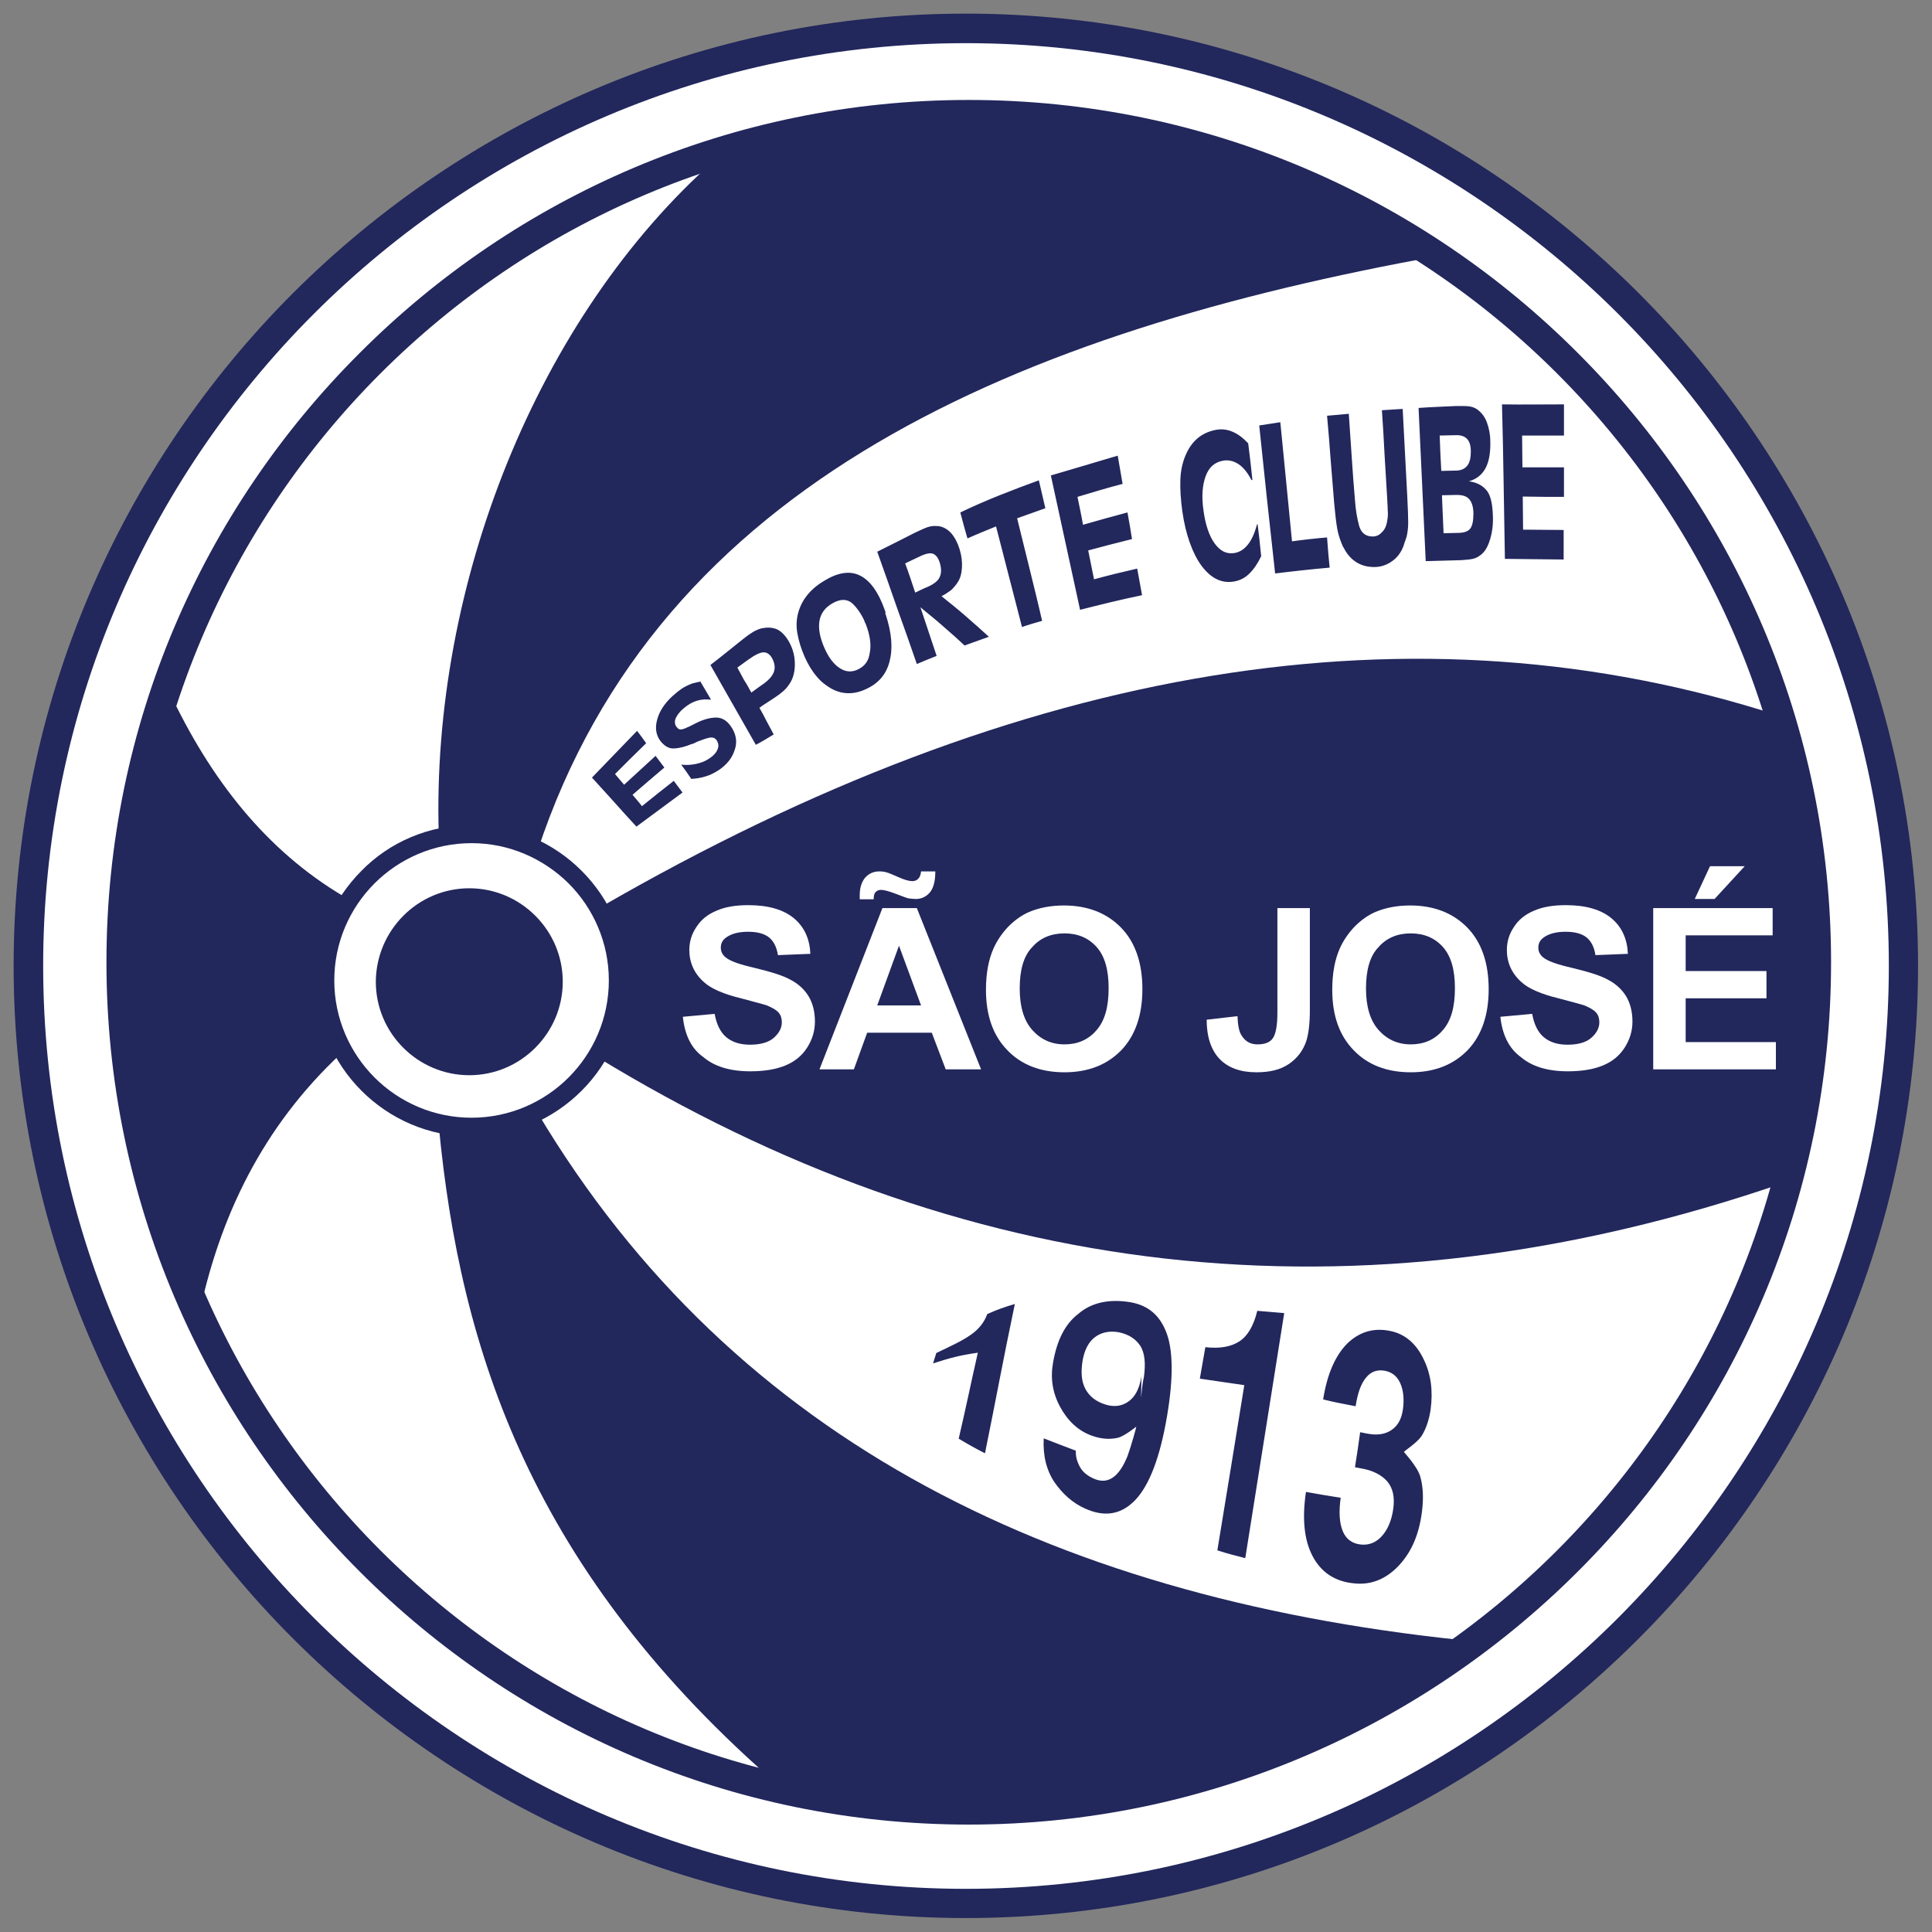
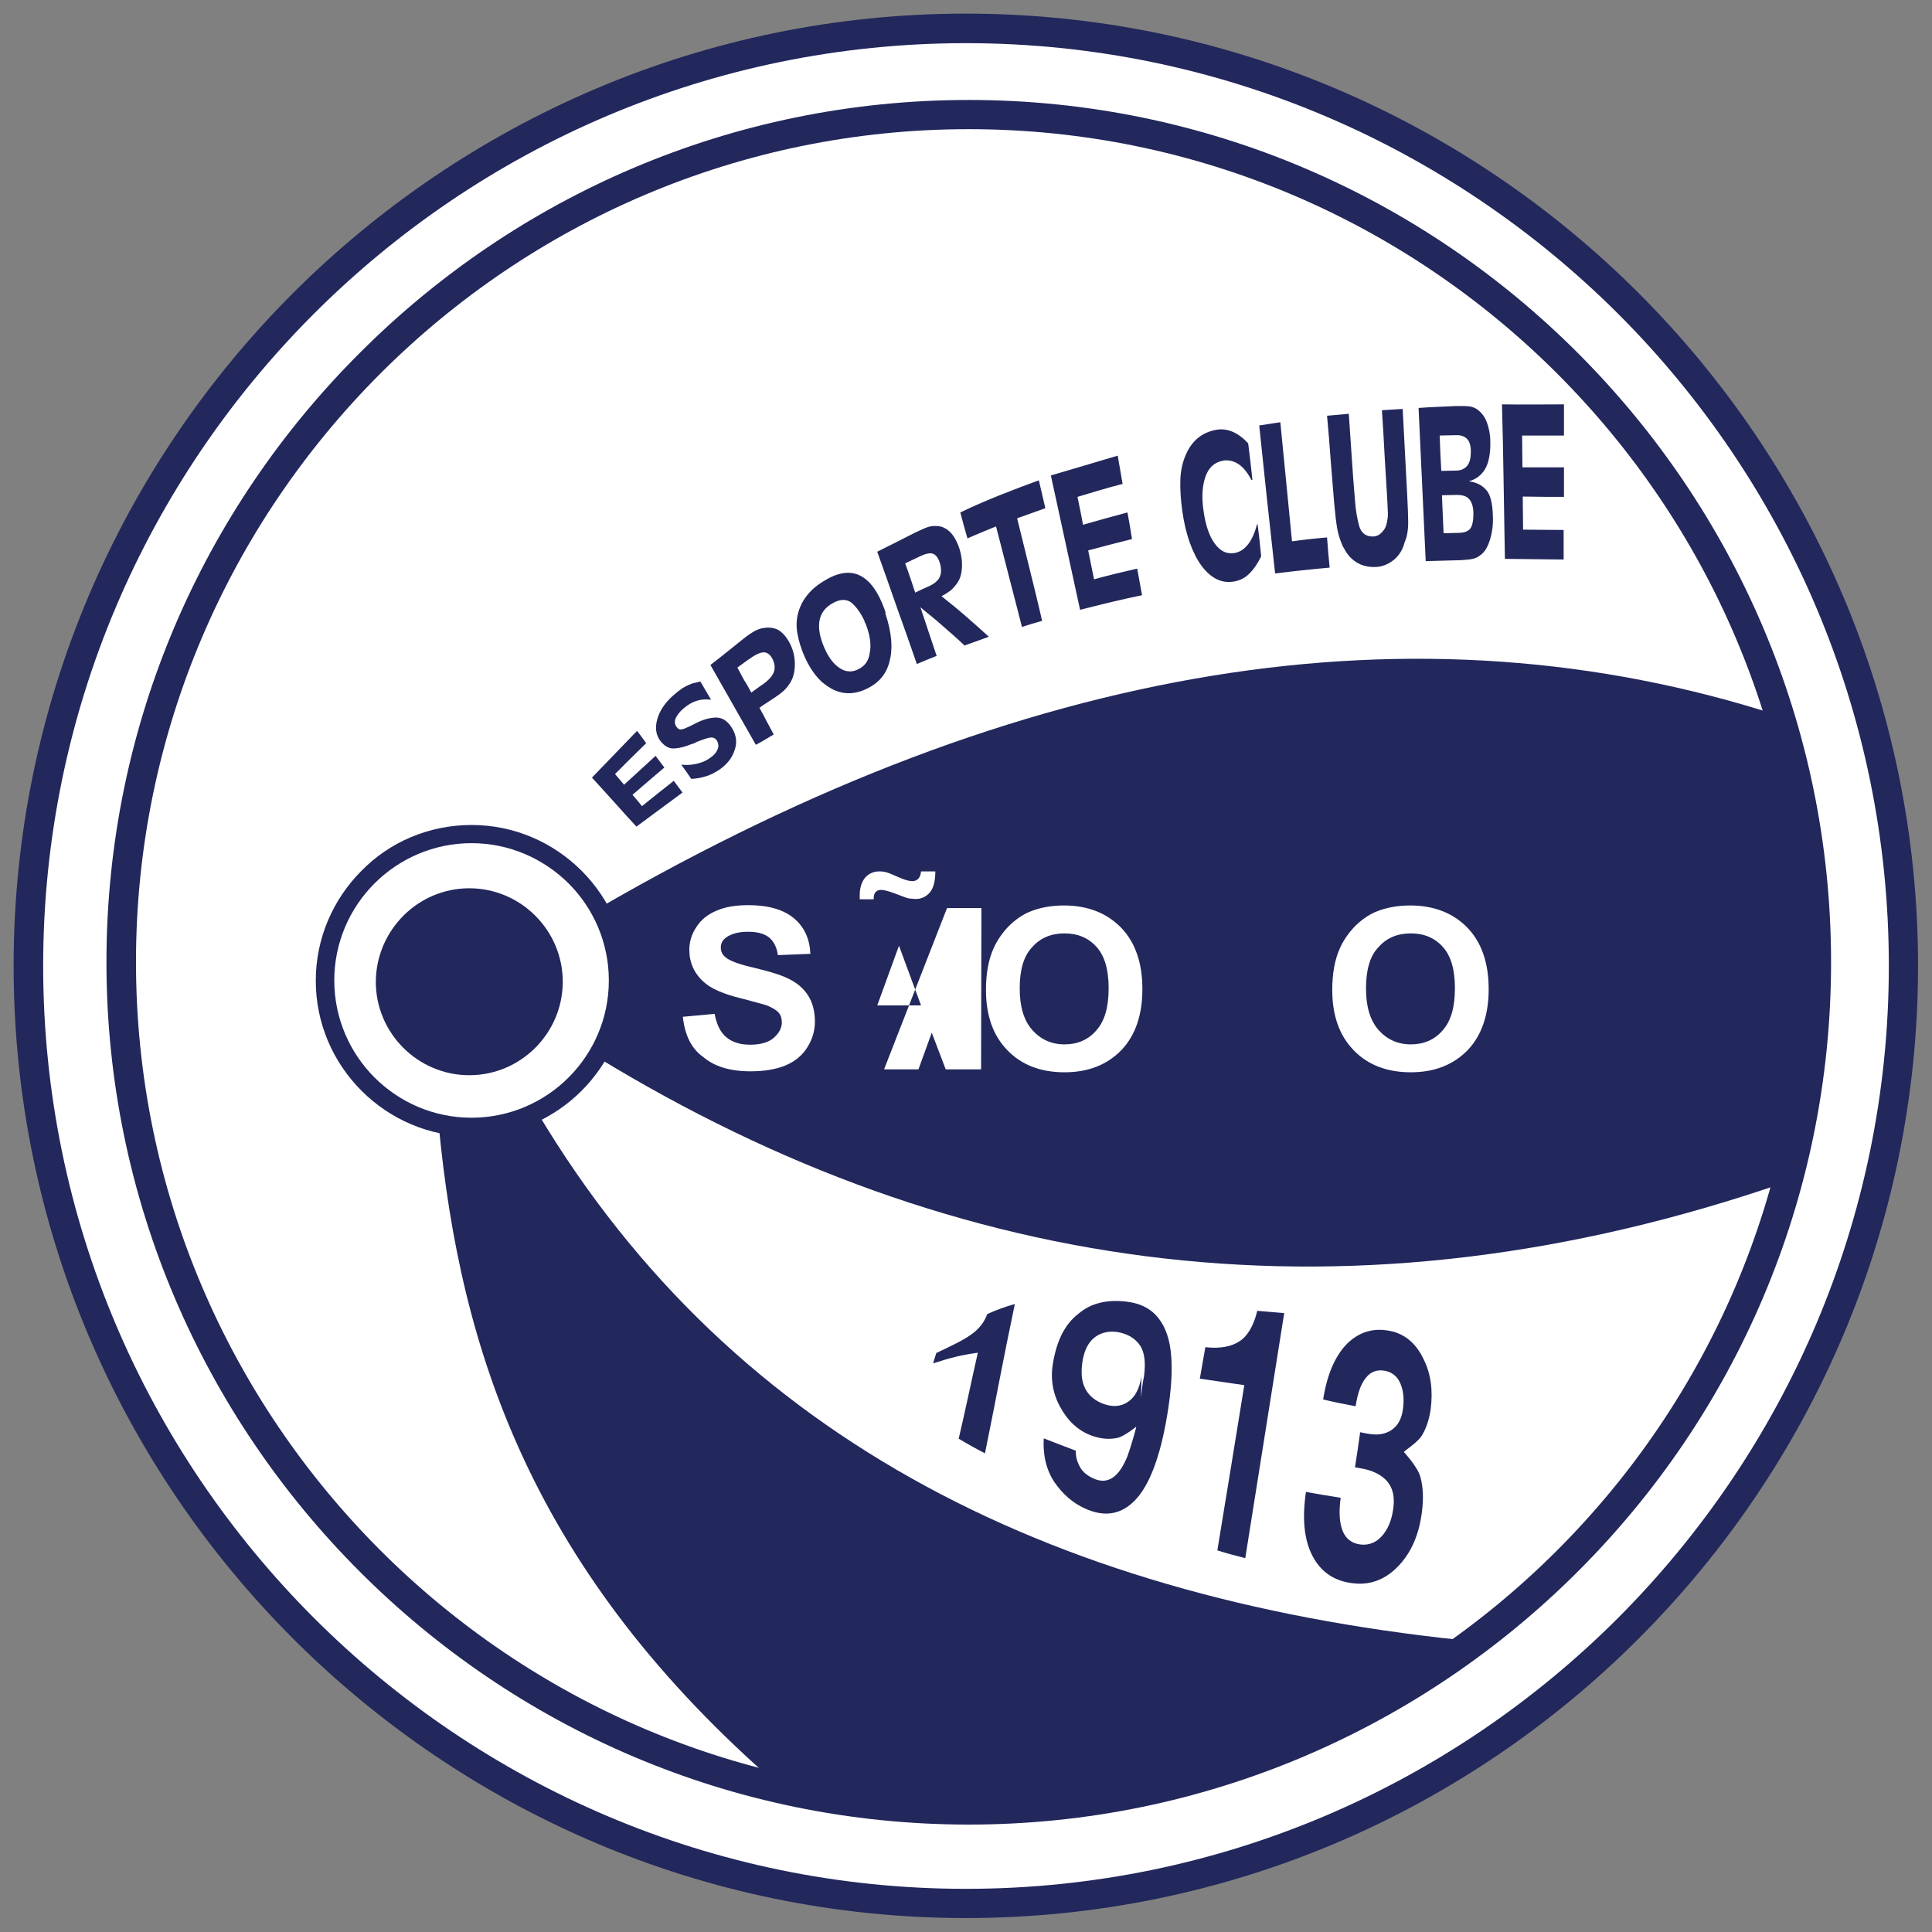
<svg xmlns="http://www.w3.org/2000/svg" version="1.1" id="Layer_1" x="0px" y="0px" viewBox="0 0 595.3 595.3" style="enable-background:new 0 0 595.3 595.3;" xml:space="preserve">
  <rect x="0" y="0" width="595.3" height="595.3" fill="#808080" stroke="none" />
  <style type="text/css">
	.st0{fill:#22275C;}
	.st1{fill:#FFFFFF;}
	.st2{fill-rule:evenodd;clip-rule:evenodd;fill:#22275C;}
</style>
  <g>
    <path class="st0" d="M297.6,4.2L297.6,4.2c80.8,0,154.2,33,207.3,86.1c53.1,53.1,86.1,126.5,86.1,207.3v0v0   c0,80.8-33,154.2-86.1,207.3C451.8,558.1,378.4,591,297.6,591h0h0c-80.8,0-154.2-33-207.3-86.1C37.2,451.8,4.2,378.4,4.2,297.6v0v0   c0-80.8,33-154.2,86.1-207.3C143.5,37.2,216.8,4.2,297.6,4.2L297.6,4.2L297.6,4.2z" />
    <path class="st1" d="M297.6,13.3L297.6,13.3L297.6,13.3c-78.3,0-149.4,31.9-200.9,83.4c-51.5,51.5-83.4,122.6-83.4,200.9v0v0   c0,78.3,31.9,149.4,83.4,200.9C148.2,550,219.3,582,297.6,582h0h0c78.3,0,149.4-31.9,200.9-83.4C550,447,582,375.9,582,297.6v0v0   c0-78.3-31.9-149.4-83.4-200.9C447,45.2,375.9,13.3,297.6,13.3L297.6,13.3z" />
    <g>
      <path class="st0" d="M298.5,30.8L298.5,30.8c73.2,0,139.6,29.8,187.7,78c48.1,48.1,78,114.6,78,187.7v0v0    c0,73.2-29.8,139.6-78,187.7c-48.1,48.1-114.6,78-187.7,78h0h0c-73.2,0-139.6-29.8-187.7-78c-48.1-48.1-78-114.6-78-187.7v0v0    c0-73.2,29.8-139.6,78-187.7C158.9,60.6,225.3,30.8,298.5,30.8L298.5,30.8L298.5,30.8z M298.5,39.8L298.5,39.8L298.5,39.8    c-70.7,0-134.8,28.8-181.3,75.3c-46.5,46.5-75.3,110.7-75.3,181.3v0v0c0,70.7,28.8,134.8,75.3,181.3    c46.5,46.5,110.7,75.3,181.3,75.3h0h0c70.7,0,134.8-28.8,181.3-75.3c46.5-46.5,75.3-110.7,75.3-181.3v0v0    c0-70.7-28.8-134.8-75.3-181.3C433.3,68.6,369.1,39.8,298.5,39.8L298.5,39.8z" />
    </g>
    <g>
      <path class="st0" d="M145.3,254.2L145.3,254.2c13.2,0,25.2,5.4,33.9,14.1c8.7,8.7,14.1,20.7,14.1,33.9v0v0    c0,13.2-5.4,25.2-14.1,33.9c-8.7,8.7-20.7,14.1-33.9,14.1h0h0c-13.2,0-25.2-5.4-33.9-14.1c-8.7-8.7-14.1-20.7-14.1-33.9v0v0    c0-13.2,5.4-25.2,14.1-33.9C120,259.5,132.1,254.2,145.3,254.2L145.3,254.2L145.3,254.2z M145.3,259.8L145.3,259.8L145.3,259.8    c-11.7,0-22.3,4.8-29.9,12.4c-7.7,7.7-12.4,18.3-12.4,29.9v0v0c0,11.7,4.8,22.3,12.4,29.9c7.7,7.7,18.3,12.4,29.9,12.4h0h0    c11.7,0,22.3-4.8,29.9-12.4c7.7-7.7,12.4-18.3,12.4-29.9v0v0c0-11.7-4.8-22.3-12.4-29.9C167.5,264.6,157,259.8,145.3,259.8    L145.3,259.8z" />
    </g>
    <path class="st2" d="M144.6,273.7c15.8,0,28.8,12.9,28.8,28.8c0,15.8-12.9,28.8-28.8,28.8c-15.8,0-28.8-12.9-28.8-28.8   C115.9,286.6,128.8,273.7,144.6,273.7L144.6,273.7z" />
-     <path class="st2" d="M52,212.8c12.8,27.4,30.1,49.3,53.9,63.4c-8,17.2-8.3,33.4-0.8,48.4c-24.1,22.5-37.6,50.3-44,81.7   C33.4,345,28.8,280.7,52,212.8L52,212.8z" />
    <path class="st2" d="M135.2,346.9c6.6,69.1,28.5,137.6,105.5,203.9c74.3,15.3,146.2,2.3,215.1-44.9   c-128.4-12.3-229.4-61.1-290.2-163.1C156.8,346.9,146.7,348.2,135.2,346.9L135.2,346.9z" />
    <path class="st2" d="M184.9,279.6c130.5-75.5,251.6-95.2,363.2-59.1c13.8,49.2,15.3,97.2,2,143.8c-133.2,46-254.7,29.5-366.3-38.7   C191,310.2,191.3,294.9,184.9,279.6L184.9,279.6z" />
    <g>
      <g>
        <path class="st2" d="M303.5,447.8c3.6-17.7,5.5-28.4,9.2-46c-3.4,1-5.1,1.6-8.5,3.1c-0.9,2.5-2.6,4.7-5.1,6.4     c-2.5,1.8-6,3.4-10.6,5.6c-0.4,1.3-0.6,1.9-1,3.2c5.6-1.8,8.3-2.5,13.8-3.3c-2.4,10.6-3.5,16.2-5.9,26.5     C298.6,445.2,300.2,446.1,303.5,447.8L303.5,447.8z M324.5,419.7c-0.9,4.9-0.2,9.4,2.1,13.7c2.3,4.3,5.6,7.5,9.9,9     c2.8,1,5.5,1.2,8,0.6c2-0.5,5.6-3.4,5.6-3.4c0.1,0.1-1.7,6.4-2.7,9.1c-2.6,6.4-5.9,8.6-9.9,7.1c-2.3-0.9-3.9-2.2-4.8-3.9     c-0.9-1.7-1.3-3.3-1.2-4.9c-4-1.5-6-2.3-9.9-3.8c-0.3,5.4,0.9,9.9,3.3,13.5c2.5,3.6,5.6,6.4,9.4,8.1c5.9,2.7,11.1,2,15.5-2.6     c4.4-4.6,7.7-13.4,9.8-25.9c2-11.8,1.9-20.7-0.4-26.2c-2.3-5.6-6.3-8.3-11.9-9c-6-0.8-11.2,0.4-15,3.7     C328.1,408,325.7,413,324.5,419.7L324.5,419.7z M351.6,430.7c0-2.7,0.1-4,0.1-6.7c0,0.3-0.1,0.4-0.1,0.7c-0.6,3.2-1.8,5.6-3.7,7     c-2.1,1.6-4.5,1.9-7.2,1.1c-3-0.9-5.1-2.6-6.3-4.9c-1.2-2.3-1.4-5.2-0.8-8.8c0.6-3.2,1.8-5.6,3.8-7.1c2-1.5,4.5-2,7.3-1.5     c2.9,0.6,5.1,1.9,6.6,4.1c1.5,2.3,1.7,5.6,1.2,9.5C352,426.3,351.8,428.6,351.6,430.7C351.6,430.7,351.6,430.7,351.6,430.7     L351.6,430.7z M383.7,480.1c4-25.2,8-50.3,12-75.5c-3.3-0.3-5-0.4-8.3-0.7c-1.1,4.6-3,7.8-5.5,9.4c-2.6,1.7-6.1,2.3-10.5,1.8     c-0.7,3.9-1,5.8-1.7,9.7c5.5,0.8,8.2,1.2,13.7,2c-3.3,20.4-5,30.8-8.3,50.9C378.5,478.8,380.2,479.2,383.7,480.1L383.7,480.1z      M417.7,433.3c0.6-3.9,1.6-6.9,3.2-8.8c1.5-1.9,3.5-2.6,6-2.1c2.2,0.5,3.7,1.8,4.6,3.9c0.9,2.1,1.2,4.7,0.8,7.8     c-0.4,3.1-1.6,5.2-3.5,6.5c-1.9,1.3-4.3,1.7-7.1,1.2c-0.7-0.1-1.2-0.2-1.6-0.3c-0.4-0.1-0.7-0.1-1-0.2c-0.6,4.3-0.9,6.5-1.6,10.8     c0.7,0.1,1,0.2,1.6,0.3c3.8,0.6,6.5,2,8.3,4c1.8,2.1,2.4,4.9,1.9,8.5c-0.5,3.6-1.7,6.4-3.5,8.4c-1.8,2-4,2.9-6.6,2.6     c-2.6-0.3-4.5-1.7-5.5-4.2c-1-2.5-1.2-5.9-0.6-10.2c-4.3-0.7-6.4-1-10.7-1.8c-1.2,8.1-0.6,14.7,2,19.7c2.6,5,6.9,8,13.1,8.5     c5.2,0.5,9.8-1.5,13.6-5.6c3.8-4.1,6.1-9.4,7-16.2c0.6-4.4,0.4-8.1-0.5-11.2c-0.9-3.1-5-7.4-5-7.5c0-0.3,3.9-2.7,5.4-4.9     c1.4-2.2,2.3-4.9,2.8-8.1c0.8-5.9,0.1-11-2.1-15.5c-2.1-4.5-5.3-7.5-9.5-8.6c-5.5-1.4-10.1-0.1-14,3.6c-3.8,3.8-6.3,9.6-7.5,17.3     C411.7,432.2,413.7,432.5,417.7,433.3L417.7,433.3z" />
      </g>
    </g>
-     <path class="st2" d="M165.6,262.3c37.5-114.1,148.8-160.2,278-183.5c-73-44.9-147.5-52.6-223.2-29.6c-54.8,48.4-87.6,131-85.2,208   C148,256.1,158.2,257.8,165.6,262.3L165.6,262.3z" />
    <g>
      <path class="st2" d="M196.3,225.2c1,1.3,1.9,2.5,2.8,3.8c-3.3,3.2-6.5,6.4-9.6,9.5c0.9,1.1,1.9,2.2,2.8,3.3    c3.2-2.9,6.4-5.9,9.7-8.9c0.9,1.2,1.8,2.4,2.7,3.6c-3.3,2.8-6.6,5.6-9.8,8.4c1,1.2,2,2.3,2.9,3.5c3.2-2.6,6.5-5.2,9.8-7.8    c0.9,1.2,1.8,2.4,2.7,3.6c-4.9,3.6-9.6,7.1-14.2,10.5c-2.3-2.5-4.6-5-6.8-7.5c-2.3-2.5-4.5-5-6.9-7.6    C186.9,234.9,191.6,230.1,196.3,225.2L196.3,225.2z M215.8,210c1.1,1.9,2.2,3.7,3.3,5.6c-1.5-0.2-3-0.1-4.3,0.3    c-1.4,0.4-2.8,1.2-4.2,2.4c-1.2,1-1.9,2-2.4,3c-0.4,1-0.3,1.9,0.2,2.6c0.3,0.4,0.6,0.7,0.9,0.8c0.3,0.1,0.9,0.1,1.6-0.2    c0.4-0.1,0.8-0.4,1.4-0.6c0.6-0.3,1.2-0.6,2-1c2.3-1.2,4.5-1.8,6.4-1.8c2,0,3.7,1.2,5,3.5c1.2,2.1,1.5,4.3,0.6,6.7    c-0.8,2.4-2.4,4.3-4.7,5.9c-1.4,0.9-2.7,1.6-4.1,2c-1.5,0.5-3,0.7-4.5,0.8c-1-1.5-2-2.9-3.1-4.4c1.5,0.2,3,0.1,4.5-0.2    c1.4-0.3,2.9-0.8,4.3-1.8c1.2-0.8,2-1.7,2.4-2.7c0.4-0.9,0.3-1.8-0.2-2.7c-0.5-0.8-1.3-1.1-2.3-0.9c-1,0.2-2.1,0.6-3.4,1.1    c-0.3,0.1-0.7,0.3-1.1,0.5c-0.3,0.2-0.7,0.3-1.1,0.4c-1.7,0.7-3.4,1.2-5.1,1.3c-1.7,0.2-3.2-0.7-4.5-2.4c-1.3-1.8-1.6-4-0.9-6.5    c0.7-2.6,2.3-5,4.7-7.2c1.1-1,2-1.7,3-2.4c1-0.6,2-1.1,3.1-1.5c0.4-0.1,0.8-0.2,1.2-0.3C214.9,210.2,215.3,210.1,215.8,210    C215.8,210.1,215.8,210,215.8,210L215.8,210z M229.1,196.8c1.4-1.1,2.6-1.9,3.3-2.3c0.8-0.4,1.5-0.7,2.3-0.9    c0.2,0,0.4-0.1,0.6-0.1c0.2,0,0.4,0,0.7-0.1c1.7-0.1,3.2,0.2,4.4,1.1c1.2,0.9,2.3,2.3,3.2,4.2c1,2.1,1.4,4.4,1.3,6.6    c-0.1,2.3-0.7,4.2-1.9,5.8c-0.1,0.1-0.2,0.3-0.3,0.4c-0.1,0.1-0.2,0.3-0.3,0.4c-0.6,0.7-1.4,1.4-2.2,2c-0.8,0.6-2,1.4-3.4,2.3    c-0.9,0.6-1.9,1.2-2.8,1.9c0.8,1.4,1.5,2.7,2.2,4.1c0.7,1.4,1.5,2.7,2.2,4.1c-1.8,1.1-3.6,2.2-5.5,3.2c-2.3-4.1-4.7-8.2-7-12.3    c-2.3-4.1-4.7-8.2-7-12.3C222.3,202.3,225.7,199.5,229.1,196.8L229.1,196.8z M231.5,213.4c1-0.7,1.9-1.4,2.9-2.1    c2-1.3,3.3-2.6,3.9-3.9c0.6-1.3,0.5-2.7-0.2-4.2c-0.7-1.5-1.7-2.2-2.8-2.2c-1.1,0-2.7,0.8-4.8,2.3c-1.1,0.8-2.2,1.6-3.3,2.4    c0.7,1.3,1.4,2.6,2.1,3.9C230.1,210.8,230.8,212.1,231.5,213.4L231.5,213.4z M272.8,189c1,3,1.6,5.8,1.8,8.2    c0.2,2.5,0,4.7-0.5,6.6c-1,3.9-3.3,6.7-7.2,8.5c-3.8,1.8-7.4,1.7-10.7-0.1c-1.6-0.9-3.2-2.1-4.5-3.7c-1.4-1.6-2.7-3.7-3.8-6.2    c-1.1-2.5-1.8-4.9-2.2-7.1c-0.4-2.2-0.3-4.3,0.2-6.2c1-3.9,3.6-7.4,8-10c4.2-2.6,7.9-3.2,11-1.7c1.5,0.7,3,2,4.3,3.8    c1.3,1.8,2.4,4,3.4,6.8c0,0.1,0.1,0.2,0.1,0.3c0,0.1,0.1,0.2,0.1,0.3c0,0.1,0.1,0.2,0.1,0.3C272.7,188.8,272.7,188.9,272.8,189    C272.8,189,272.8,189,272.8,189L272.8,189z M266.7,192.1c-0.1-0.1-0.1-0.2-0.2-0.3c-0.1-0.1-0.1-0.3-0.1-0.4    c-1-2.2-2.3-4.1-3.8-5.5c-1.6-1.4-3.7-1.4-6.1,0c-2.3,1.3-3.6,3.1-4,5.4c-0.4,2.3,0.1,5.1,1.5,8.3c1.3,3,2.9,5.1,4.8,6.3    c1.8,1.2,3.8,1.3,5.7,0.3c2-1,3.2-2.6,3.5-5.1C268.5,198.7,268.1,195.7,266.7,192.1C266.7,192.1,266.7,192.1,266.7,192.1    L266.7,192.1z M282,164.1c1.7-0.8,3-1.4,3.9-1.7c1-0.3,1.9-0.4,2.7-0.3c0.1,0,0.1,0,0.2,0c0.1,0,0.2,0,0.3,0    c1.5,0.2,2.8,0.9,4,2.2c1.1,1.3,2,3,2.6,5c0.6,2,0.8,3.8,0.7,5.6c-0.1,1.8-0.5,3.3-1.3,4.5c-0.1,0.2-0.3,0.4-0.4,0.6    c-0.1,0.2-0.3,0.3-0.4,0.5c-0.5,0.6-1,1.2-1.6,1.6c-0.6,0.4-1.4,1-2.6,1.6c2.5,2,5,4,7.4,6.1c2.4,2.1,4.9,4.3,7.2,6.4    c-2.5,0.9-5,1.8-7.5,2.7c-2.2-2.1-4.5-4.1-6.8-6.1c-2.2-2-4.6-3.8-6.8-5.7c0.8,2.5,1.7,5,2.5,7.5c0.8,2.5,1.7,5,2.5,7.5    c-2,0.8-4,1.6-6.1,2.5c-2-5.8-4-11.5-6.1-17.3c-2-5.7-4-11.5-6.1-17.3C274.1,168.1,278.1,166.1,282,164.1L282,164.1z M282,182.6    c1.3-0.6,2.6-1.3,3.9-1.8c1.8-0.8,3.1-1.8,3.6-2.9c0.6-1.2,0.6-2.7,0.1-4.4c-0.5-1.7-1.3-2.6-2.2-2.9c-0.9-0.3-2.3,0-4.3,1    c-1.4,0.7-2.8,1.3-4.2,2C280,176.5,281,179.6,282,182.6L282,182.6z M320.1,148c0.7,2.9,1.3,5.7,2,8.6c-2.9,1-5.8,2.1-8.7,3.1    c1.3,5.2,2.6,10.5,3.9,15.8c1.3,5.3,2.6,10.5,3.8,15.8c-2.1,0.6-4.2,1.2-6.2,1.9c-1.3-5.2-2.7-10.4-4-15.5    c-1.3-5.2-2.7-10.4-4-15.5c-2.9,1.2-5.9,2.4-8.8,3.7c-0.8-2.7-1.5-5.3-2.2-8C303.8,154.1,311.9,151,320.1,148L320.1,148z     M344.4,140.4c0.5,2.9,1,5.8,1.5,8.7c-4.6,1.2-9.3,2.6-13.9,4c0.6,2.9,1.2,5.7,1.7,8.6c4.5-1.3,9.2-2.6,13.7-3.8    c0.5,2.7,1,5.5,1.4,8.2c-4.5,1.1-9,2.3-13.5,3.5c0.6,3,1.2,6,1.8,8.9c4.4-1.2,8.9-2.3,13.3-3.3c0.5,2.7,1,5.5,1.5,8.2    c-6.4,1.3-12.8,2.9-19.1,4.5c-1.5-6.9-3-13.8-4.5-20.7c-1.5-6.9-3-13.8-4.5-20.7C330.7,144.5,337.6,142.4,344.4,140.4L344.4,140.4    z M384.6,136.6c0.5,3.8,0.9,7.5,1.3,11.3c-0.1,0-0.2,0-0.3,0c-1.2-2.3-2.5-3.9-4-4.9c-1.5-1-3.3-1.4-5-1c-2.4,0.5-4.1,2-5.1,4.7    c-1,2.7-1.3,6.2-0.7,10.4c0.6,4.6,1.8,8.1,3.5,10.4c1.7,2.3,3.6,3.3,6.1,2.9c1.6-0.3,2.9-1.1,4.1-2.6c1.2-1.5,2.1-3.5,2.8-6.2    c0.1,0,0.1,0,0.2-0.1c0.4,3.3,0.8,6.6,1.1,9.9c-1,2.1-2.2,3.9-3.6,5.3c-1.4,1.4-3,2.2-4.9,2.5c-3.7,0.6-7-1-9.9-4.9    c-1.4-1.9-2.6-4.3-3.6-7.1c-1-2.8-1.8-6.1-2.3-9.7c-0.5-3.6-0.7-6.8-0.6-9.7c0.1-2.9,0.7-5.4,1.6-7.5c1.8-4.3,4.8-6.9,9.1-7.8    c1.9-0.4,3.6-0.2,5.3,0.5C381.4,133.7,383,134.9,384.6,136.6C384.6,136.7,384.6,136.6,384.6,136.6L384.6,136.6z M408.9,165.6    c0.2,3.1,0.5,6.2,0.8,9.3c-5.6,0.5-11.2,1.1-16.8,1.8c-0.8-7.6-1.7-15.2-2.5-22.8c-0.8-7.6-1.6-15.2-2.4-22.8    c2.2-0.3,4.3-0.7,6.5-1c0.6,6.1,1.2,12.2,1.8,18.3c0.6,6.1,1.2,12.2,1.8,18.4C401.7,166.3,405.3,165.9,408.9,165.6L408.9,165.6z     M415.6,127.5c0.3,4.4,0.6,8.9,0.9,13.3c0.3,4.4,0.6,8.9,1,13.3c0.2,3.1,0.7,5.8,1.3,8c0.7,2.3,2.2,3.3,4.5,3.2    c1-0.1,1.8-0.5,2.6-1.4c0.8-0.8,1.3-1.9,1.5-3.2c0-0.2,0.1-0.5,0.1-0.7c0-0.2,0.1-0.4,0.1-0.6c0-0.6,0.1-1.3,0-2.1    c0-0.8-0.1-2.2-0.2-4.2c-0.3-4.4-0.5-8.9-0.8-13.3c-0.2-4.5-0.5-8.9-0.8-13.4c2.1-0.1,4.2-0.3,6.4-0.4c0.2,4.5,0.5,8.9,0.7,13.4    c0.2,4.4,0.5,8.9,0.7,13.3c0.2,3.9,0.3,6.7,0.3,8.3c0,1.7-0.2,3.1-0.5,4.4c-0.1,0.4-0.3,0.8-0.4,1.2c-0.2,0.4-0.3,0.9-0.5,1.5    c-0.7,2-1.9,3.6-3.4,4.7c-1.5,1.1-3.2,1.8-5.1,1.9c-2.1,0.1-4.1-0.3-5.8-1.3c-1.7-1-3.1-2.5-4.1-4.5c-0.1-0.2-0.3-0.4-0.4-0.7    c-0.1-0.2-0.2-0.5-0.3-0.7c-0.6-1.5-1.1-3-1.4-4.8c-0.3-1.7-0.6-4.3-0.9-7.6c-0.4-4.5-0.7-9-1.1-13.5c-0.3-4.5-0.7-9-1.1-13.5    C411.4,127.9,413.5,127.7,415.6,127.5L415.6,127.5z M448.8,125.1c1.8,0,3,0,3.8,0.1c0.8,0.1,1.4,0.3,2,0.6    c0.2,0.1,0.3,0.2,0.5,0.3c0.2,0.1,0.4,0.3,0.5,0.4c1.1,0.9,2,2.1,2.6,3.8c0.6,1.7,1,3.6,1,5.7c0.1,3.8-0.5,6.6-1.6,8.5    c-1.1,1.9-2.8,3.2-5,3.8c2.2,0.3,3.9,1.1,5.2,2.5c1.4,1.4,2.1,4.2,2.2,8.3c0.1,2.5-0.2,4.8-0.8,6.9c-0.6,2-1.4,3.6-2.4,4.5    c-0.1,0.1-0.2,0.2-0.3,0.3c-0.1,0.1-0.2,0.2-0.3,0.2c-0.7,0.6-1.5,1-2.4,1.2c-0.9,0.2-2.1,0.3-3.6,0.4c-3.6,0.1-7.3,0.2-10.9,0.3    c-0.4-7.9-0.7-15.7-1.1-23.6c-0.4-7.9-0.7-15.7-1.1-23.6C441,125.4,445,125.3,448.8,125.1L448.8,125.1z M444.8,164.3    c1.4,0,2.9-0.1,4.4-0.1c1.8,0,3.1-0.4,3.8-1.3c0.7-0.9,1-2.5,1-4.6c0-2.1-0.5-3.6-1.3-4.5c-0.8-0.9-2-1.3-3.9-1.3    c-1.5,0-3,0.1-4.5,0.1C444.5,156.5,444.6,160.4,444.8,164.3L444.8,164.3z M444.1,145.1c1.5,0,3-0.1,4.5-0.1c1.5,0,2.7-0.5,3.5-1.5    c0.8-1,1.1-2.5,1.1-4.4c0-1.8-0.4-3.1-1.2-3.9c-0.8-0.8-2-1.2-3.6-1.1c-1.6,0-3.2,0.1-4.8,0.1    C443.7,137.8,443.9,141.4,444.1,145.1L444.1,145.1z M481.9,124.6c0,3.2,0,6.4,0,9.6c-4.3,0-8.6,0-12.9,0c0,3.3,0.1,6.5,0.1,9.8    c4.2,0,8.5,0,12.8,0c0,3,0,6.1,0,9.1c-4.2,0-8.4,0-12.7-0.1c0,3.4,0.1,6.8,0.1,10.2c4.2,0,8.3,0.1,12.5,0.1c0,3,0,6.1,0,9.1    c-6-0.1-12.1-0.1-18.1-0.2c-0.1-8-0.3-15.9-0.4-23.8c-0.1-8-0.3-15.9-0.5-23.8C469.3,124.7,475.6,124.6,481.9,124.6L481.9,124.6z" />
    </g>
    <g>
      <path class="st1" d="M210.4,313.3l9.8-0.9c0.6,3.3,1.8,5.7,3.6,7.2c1.8,1.5,4.2,2.3,7.3,2.3c3.2,0,5.7-0.7,7.3-2.1    c1.6-1.4,2.5-3,2.5-4.8c0-1.2-0.3-2.2-1-3c-0.7-0.8-1.9-1.5-3.6-2.2c-1.2-0.4-3.9-1.1-8-2.2c-5.4-1.3-9.2-3-11.3-4.9    c-3.1-2.7-4.6-6.1-4.6-10c0-2.5,0.7-4.9,2.2-7.1c1.4-2.2,3.5-3.9,6.2-5c2.7-1.2,6-1.7,9.8-1.7c6.2,0,10.9,1.4,14.1,4.1    c3.2,2.7,4.8,6.4,5,10.9l-10,0.4c-0.4-2.6-1.4-4.4-2.8-5.5c-1.4-1.1-3.5-1.7-6.4-1.7c-2.9,0-5.2,0.6-6.8,1.8    c-1.1,0.8-1.6,1.8-1.6,3.1c0,1.2,0.5,2.2,1.5,3c1.3,1.1,4.3,2.2,9.2,3.3c4.9,1.2,8.5,2.3,10.8,3.6c2.3,1.2,4.2,2.9,5.5,5    s2,4.8,2,7.9c0,2.8-0.8,5.5-2.4,8c-1.6,2.5-3.8,4.3-6.7,5.5c-2.9,1.2-6.5,1.8-10.8,1.8c-6.3,0-11.1-1.5-14.5-4.4    C213,323.1,211,318.9,210.4,313.3z" />
-       <path class="st1" d="M302.3,329.5h-10.9l-4.3-11.3h-19.9l-4.1,11.3h-10.6l19.4-49.7h10.6L302.3,329.5z M269.2,277.1h-4.3    c0-0.5,0-0.9,0-1.2c0-2.4,0.6-4.2,1.7-5.5c1.2-1.3,2.6-1.9,4.4-1.9c0.8,0,1.5,0.1,2.2,0.3c0.7,0.2,1.9,0.7,3.7,1.5    c1.8,0.8,3.2,1.2,4.2,1.2c0.7,0,1.3-0.2,1.8-0.7c0.5-0.5,0.8-1.2,0.9-2.3h4.4c0,3.1-0.6,5.2-1.7,6.5c-1.1,1.3-2.6,2-4.3,2    c-0.8,0-1.5-0.1-2.3-0.2c-0.5-0.1-1.8-0.6-3.9-1.4c-2.1-0.8-3.6-1.2-4.5-1.2c-0.7,0-1.3,0.2-1.7,0.7    C269.4,275.2,269.2,276,269.2,277.1z M283.8,309.8l-6.8-18.4l-6.7,18.4H283.8z" />
+       <path class="st1" d="M302.3,329.5h-10.9l-4.3-11.3l-4.1,11.3h-10.6l19.4-49.7h10.6L302.3,329.5z M269.2,277.1h-4.3    c0-0.5,0-0.9,0-1.2c0-2.4,0.6-4.2,1.7-5.5c1.2-1.3,2.6-1.9,4.4-1.9c0.8,0,1.5,0.1,2.2,0.3c0.7,0.2,1.9,0.7,3.7,1.5    c1.8,0.8,3.2,1.2,4.2,1.2c0.7,0,1.3-0.2,1.8-0.7c0.5-0.5,0.8-1.2,0.9-2.3h4.4c0,3.1-0.6,5.2-1.7,6.5c-1.1,1.3-2.6,2-4.3,2    c-0.8,0-1.5-0.1-2.3-0.2c-0.5-0.1-1.8-0.6-3.9-1.4c-2.1-0.8-3.6-1.2-4.5-1.2c-0.7,0-1.3,0.2-1.7,0.7    C269.4,275.2,269.2,276,269.2,277.1z M283.8,309.8l-6.8-18.4l-6.7,18.4H283.8z" />
      <path class="st1" d="M303.8,305c0-5.1,0.8-9.3,2.3-12.7c1.1-2.5,2.7-4.8,4.6-6.8c2-2,4.1-3.5,6.4-4.5c3.1-1.3,6.7-2,10.7-2    c7.3,0,13.2,2.3,17.6,6.8c4.4,4.5,6.6,10.9,6.6,19c0,8-2.2,14.3-6.5,18.8c-4.4,4.5-10.2,6.8-17.5,6.8c-7.4,0-13.3-2.3-17.6-6.8    C306,319.1,303.8,312.9,303.8,305z M314.2,304.6c0,5.6,1.3,9.9,3.9,12.8c2.6,2.9,5.9,4.4,9.9,4.4s7.3-1.4,9.8-4.3    c2.6-2.9,3.8-7.2,3.8-13c0-5.7-1.2-9.9-3.7-12.7c-2.5-2.8-5.8-4.2-9.9-4.2s-7.5,1.4-10,4.3C315.4,294.6,314.2,298.9,314.2,304.6z" />
-       <path class="st1" d="M393.6,279.8h10v31.5c0,4.1-0.4,7.3-1.1,9.5c-1,2.9-2.7,5.2-5.3,7c-2.6,1.8-5.9,2.6-10.1,2.6    c-4.9,0-8.7-1.4-11.3-4.1c-2.6-2.7-4-6.8-4-12.1l9.5-1.1c0.1,2.8,0.5,4.9,1.3,6c1.1,1.8,2.7,2.7,4.9,2.7c2.2,0,3.8-0.6,4.7-1.9    c0.9-1.3,1.4-3.9,1.4-7.9V279.8z" />
      <path class="st1" d="M410.5,305c0-5.1,0.8-9.3,2.3-12.7c1.1-2.5,2.7-4.8,4.6-6.8c2-2,4.1-3.5,6.4-4.5c3.1-1.3,6.7-2,10.7-2    c7.3,0,13.2,2.3,17.6,6.8c4.4,4.5,6.6,10.9,6.6,19c0,8-2.2,14.3-6.5,18.8c-4.4,4.5-10.2,6.8-17.5,6.8c-7.4,0-13.3-2.3-17.6-6.8    C412.7,319.1,410.5,312.9,410.5,305z M420.9,304.6c0,5.6,1.3,9.9,3.9,12.8c2.6,2.9,5.9,4.4,9.9,4.4s7.3-1.4,9.8-4.3    c2.6-2.9,3.8-7.2,3.8-13c0-5.7-1.2-9.9-3.7-12.7c-2.5-2.8-5.8-4.2-9.9-4.2s-7.5,1.4-10,4.3C422.1,294.6,420.9,298.9,420.9,304.6z" />
-       <path class="st1" d="M462.3,313.3l9.8-0.9c0.6,3.3,1.8,5.7,3.6,7.2c1.8,1.5,4.2,2.3,7.3,2.3c3.2,0,5.7-0.7,7.3-2.1    c1.6-1.4,2.5-3,2.5-4.8c0-1.2-0.3-2.2-1-3c-0.7-0.8-1.9-1.5-3.6-2.2c-1.2-0.4-3.9-1.1-8-2.2c-5.4-1.3-9.2-3-11.3-4.9    c-3.1-2.7-4.6-6.1-4.6-10c0-2.5,0.7-4.9,2.2-7.1c1.4-2.2,3.5-3.9,6.2-5c2.7-1.2,6-1.7,9.8-1.7c6.2,0,10.9,1.4,14.1,4.1    c3.2,2.7,4.8,6.4,5,10.9l-10,0.4c-0.4-2.6-1.4-4.4-2.8-5.5c-1.4-1.1-3.5-1.7-6.4-1.7c-2.9,0-5.2,0.6-6.8,1.8    c-1.1,0.8-1.6,1.8-1.6,3.1c0,1.2,0.5,2.2,1.5,3c1.3,1.1,4.3,2.2,9.2,3.3c4.9,1.2,8.5,2.3,10.8,3.6c2.3,1.2,4.2,2.9,5.5,5    c1.3,2.1,2,4.8,2,7.9c0,2.8-0.8,5.5-2.4,8c-1.6,2.5-3.8,4.3-6.7,5.5c-2.9,1.2-6.5,1.8-10.8,1.8c-6.3,0-11.1-1.5-14.5-4.4    C465,323.1,462.9,318.9,462.3,313.3z" />
-       <path class="st1" d="M509.4,329.5v-49.7h36.8v8.4h-26.8v11h24.9v8.4h-24.9v13.5h27.8v8.4H509.4z M522.2,277l4.7-10.1h10.7    l-9.3,10.1H522.2z" />
    </g>
  </g>
</svg>